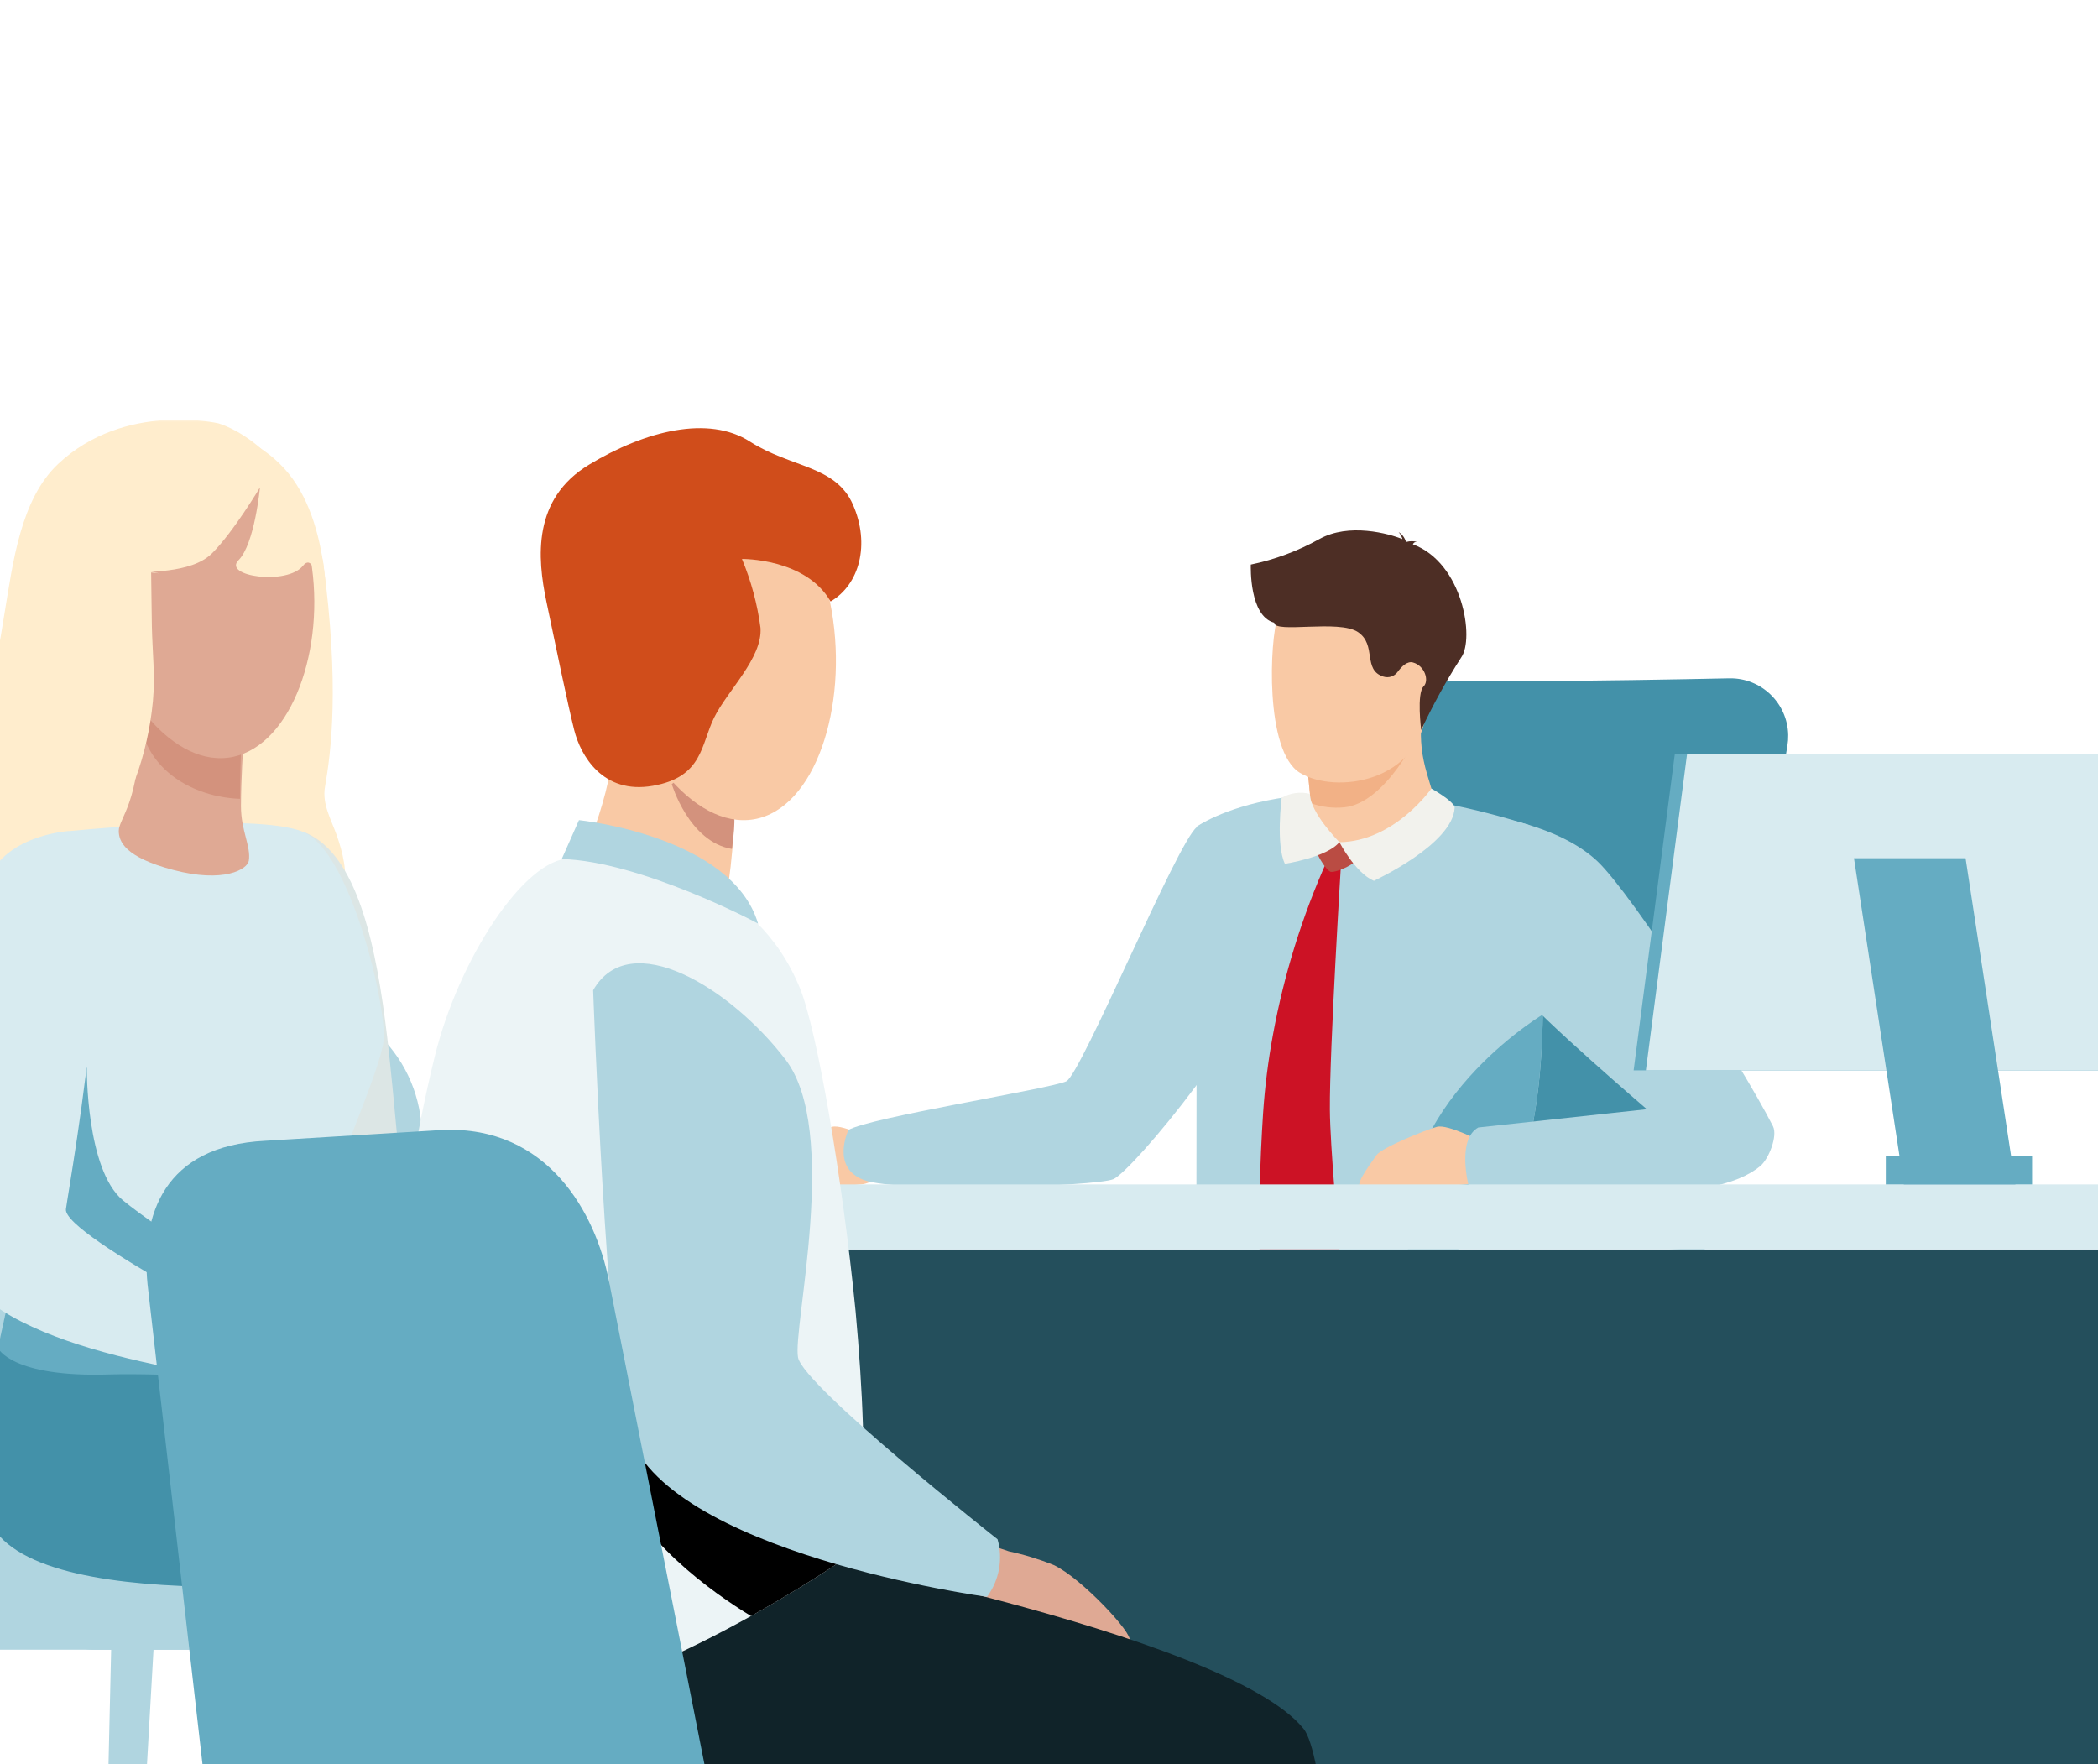
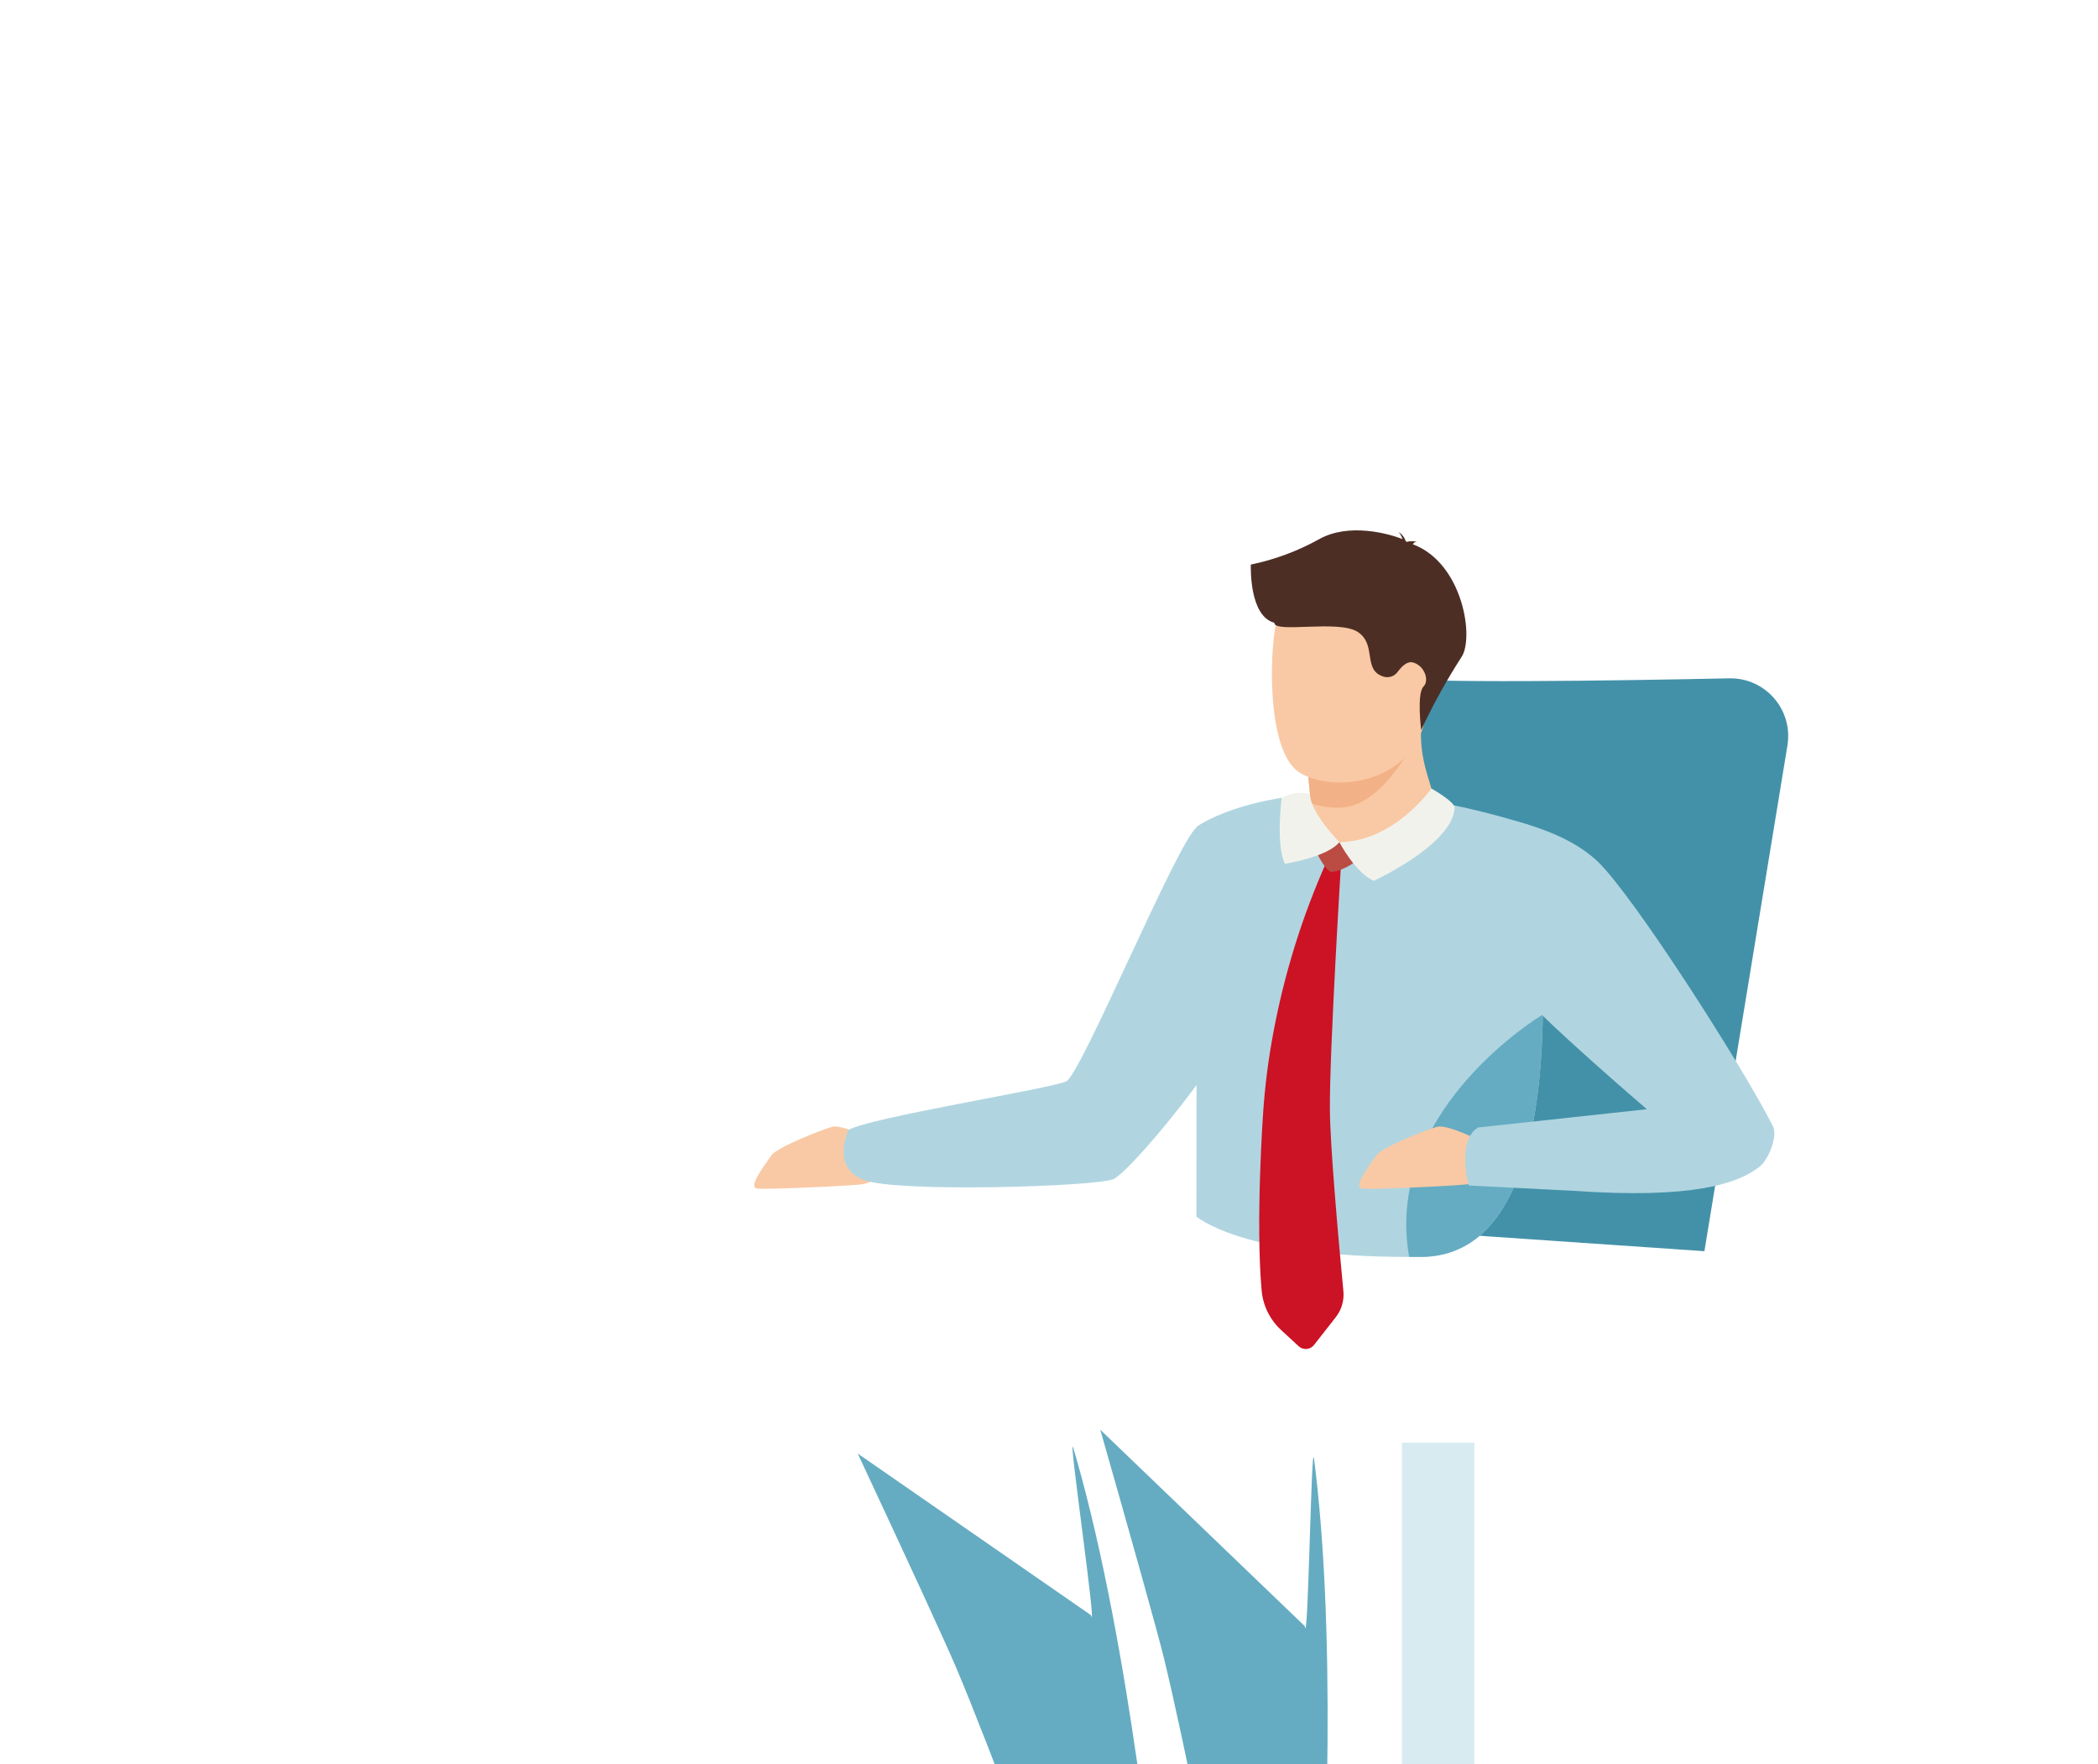
<svg xmlns="http://www.w3.org/2000/svg" xmlns:xlink="http://www.w3.org/1999/xlink" width="440px" height="370px" viewBox="0 0 440 370" version="1.1">
  <title>transmettre-de-son-vivant</title>
  <defs>
-     <polygon id="path-1" points="0 426.48 511.823 426.48 511.823 0 0 0" />
-   </defs>
+     </defs>
  <g id="transmettre-de-son-vivant" stroke="none" stroke-width="1" fill="none" fill-rule="evenodd">
    <g id="Group-95" transform="translate(-37, 88)">
      <polygon id="Fill-1" fill="#D8EBF0" points="331.023 322.954 346.198 322.954 346.198 214.56 331.023 214.56" />
      <g id="Group-94">
        <path d="M289.339,167.209 C289.339,167.209 318.681,51.887 327.077,53.949 C333.174,55.433 376.49,54.75 399.676,54.261 C406.369,54.132 411.898,59.452 412.028,66.144 C412.042,66.879 411.989,67.613 411.87,68.338 L394.455,174.404 L289.339,167.209 Z" id="Fill-4" fill="#4391A9" />
        <path d="M216.888,216.844 C227.079,238.665 235.431,256.748 237.656,262.044 C244.45,278.065 259.359,318.414 259.359,318.414 C259.359,318.414 267.962,322.242 279.533,314.899 C279.533,314.899 274.282,258.202 262.681,217.675 C262.489,217.022 262.281,216.354 262.088,215.687 C260.827,211.37 267.31,255.858 265.767,250.711 L216.888,216.844 Z" id="Fill-8" fill="#65ACC2" />
        <path d="M267.755,211.845 C274.356,235.001 279.741,254.167 281.106,259.76 C285.259,276.656 293.582,318.874 293.582,318.874 C293.582,318.874 301.458,324.022 314.053,318.607 C314.053,318.607 317.865,261.792 312.836,219.945 L312.569,217.883 C312.006,213.432 311.353,258.38 310.641,253.04 L267.755,211.845 Z" id="Fill-12" fill="#65ACC2" />
        <path d="M221.22,151.588 C221.22,151.588 213.803,147.687 211.504,148.324 C209.204,148.962 199.977,152.641 198.82,154.258 C197.01,156.869 193.777,161.052 195.853,161.275 C197.93,161.497 216.087,160.696 218.105,160.325 C220.122,159.955 224.899,157.522 221.22,151.588" id="Fill-14" fill="#F9C9A5" />
        <path d="M288.003,85.353 L287.914,167.134 C287.914,167.134 297.557,175.664 332.536,175.605 L335.207,175.605 C355.248,175.353 360.231,148.903 360.558,124.768 C360.642,111.473 359.7,98.191 357.74,85.041 C309.44,69.836 288.003,85.353 288.003,85.353" id="Fill-16" fill="#B0D5E0" />
        <path d="M218.282,159.51 C225.462,162.136 266.657,160.86 270.484,159.302 C272.442,158.501 280.2,149.986 287.84,139.721 C295.079,130.005 302.229,118.701 304.291,110.868 C306.81,101.103 306.177,90.791 302.481,81.407 C302.481,81.407 292.097,82.387 288.003,85.472 C283.909,88.558 263.779,137.229 260.634,138.772 C257.489,140.314 219.098,146.396 214.9,149.007 C214.959,149.037 211.102,156.899 218.282,159.51" id="Fill-18" fill="#B0D5E0" />
        <path d="M311.916,80.443 L312.153,82.98 C312.153,82.98 312.153,90.975 322.077,91.228 C332.002,91.48 338.944,86.555 338.113,80.458 C336.793,75.8 335.532,72.64 335.146,68.724 C334.98,67.137 334.95,65.539 335.058,63.947 L316.099,65.312 L310.611,66.795 L311.916,80.443 Z" id="Fill-20" fill="#F9C9A5" />
        <path d="M310.567,66.736 L311.916,80.443 C314.142,81.249 316.519,81.548 318.873,81.318 C327.567,80.517 334.909,65.712 335.014,63.947 L310.567,66.736 Z" id="Fill-22" fill="#F2B186" />
        <path d="M309.602,74.064 C317.019,78.603 334.82,76.156 336.185,60.713 C337.55,45.271 341.733,35.287 326.038,32.943 C310.344,30.6 306.754,36.192 305.003,41.221 C303.253,46.25 302.244,69.54 309.602,74.064" id="Fill-24" fill="#F9C9A5" />
        <path d="M332.536,175.605 L335.206,175.605 C355.247,175.353 360.232,148.903 360.558,124.768 C358.259,126.162 327.196,145.833 332.536,175.605" id="Fill-26" fill="#65ACC2" />
        <path d="M348.082,151.588 C348.082,151.588 340.665,147.687 338.351,148.324 C336.037,148.962 326.839,152.641 325.682,154.258 C323.872,156.869 320.639,161.052 322.715,161.275 C324.792,161.497 342.964,160.696 344.967,160.325 C346.969,159.955 351.761,157.522 348.082,151.588" id="Fill-28" fill="#F9C9A5" />
        <path d="M348.958,83.024 C348.958,83.024 363.911,84.923 372.04,92.651 C379.457,99.683 402.243,135.241 408.829,148.191 C409.868,150.253 407.924,155.133 406.129,156.587 C401.679,160.236 391.977,163.485 367.145,161.75 L344.997,160.622 C344.997,160.622 342.475,150.95 347.044,148.458 L382.38,144.631 C382.38,144.631 360.128,125.569 355.678,119.902 C351.228,114.235 348.958,83.024 348.958,83.024" id="Fill-30" fill="#B0D5E0" />
        <path d="M333.307,26.149 C333.346,26.117 333.376,26.076 333.396,26.03 C333.574,25.615 334.197,25.645 334.197,25.645 C333.467,25.456 332.702,25.456 331.972,25.645 C331.972,25.645 331.972,25.556 331.809,25.481 C331.552,24.694 331.027,24.022 330.325,23.583 C330.692,24.017 330.964,24.522 331.126,25.066 C328.338,23.924 319.897,21.58 313.681,25.066 C309.192,27.561 304.35,29.361 299.322,30.406 C299.322,30.926 298.995,41.221 304.247,42.6 C304.247,44.914 317.79,41.873 321.796,44.558 C325.801,47.243 322.715,52.524 327.151,53.904 C328.251,54.247 329.447,53.847 330.118,52.91 C331.023,51.679 332.18,50.611 333.337,50.937 C335.829,51.619 336.778,54.764 335.562,55.951 C334.078,57.434 335.057,65.104 335.057,65.104 C337.508,59.846 340.313,54.761 343.454,49.884 C346.257,45.953 343.854,30.08 333.307,26.149" id="Fill-32" fill="#4D2E25" />
        <path d="M301.592,182.621 C301.87,185.809 303.33,188.777 305.686,190.943 L309.38,194.355 C310.282,195.165 311.67,195.091 312.48,194.19 C312.506,194.161 312.531,194.132 312.555,194.103 L317.123,188.273 C318.354,186.717 318.934,184.744 318.74,182.769 C318.31,178.319 317.524,169.893 316.886,161.705 C316.367,155.074 315.937,148.636 315.907,144.719 C315.818,132.199 318.295,92.31 318.295,92.31 L315.329,92.458 C310.093,104.149 306.278,116.426 303.966,129.025 C302.962,134.454 302.273,139.937 301.903,145.446 C301.903,145.446 300.301,168.232 301.592,182.621" id="Fill-34" fill="#CC1225" />
        <path d="M322.078,89.7 L313.741,87.697 C313.051,87.791 312.568,88.427 312.663,89.118 C312.666,89.138 312.669,89.159 312.673,89.18 C312.673,90.531 315.017,94.505 316.055,94.832 C317.094,95.159 324.051,92.444 322.078,89.7" id="Fill-36" fill="#BA4C43" />
        <path d="M342.075,81.407 C342.075,80.102 337.195,77.372 337.195,77.372 C337.195,77.372 329.524,88.453 317.909,88.631 C317.909,88.631 321.233,95.069 325.134,96.731 C325.118,96.716 341.688,89.121 342.075,81.407" id="Fill-38" fill="#F2F2ED" />
        <path d="M317.895,88.617 C317.895,88.617 311.739,82.43 311.724,78.484 C309.713,77.992 307.589,78.288 305.79,79.316 C305.79,79.316 304.544,89.21 306.473,93.156 C306.487,93.156 315.358,91.791 317.895,88.617" id="Fill-40" fill="#F2F2ED" />
        <mask id="mask-2" fill="white">
          <use xlink:href="#path-1" />
        </mask>
        <g id="Clip-43" />
        <polygon id="Fill-42" fill="#244F5C" mask="url(#mask-2)" points="171.461 284.444 504.357 284.444 504.357 174.032 171.461 174.032" />
        <polygon id="Fill-44" fill="#D8EBF0" mask="url(#mask-2)" points="162.832 338.025 178.912 338.025 178.912 174.032 162.832 174.032" />
        <polygon id="Fill-46" fill="#D8EBF0" mask="url(#mask-2)" points="162.832 174.033 508.857 174.033 508.857 160.4 162.832 160.4" />
        <polygon id="Fill-47" fill="#65ACC2" mask="url(#mask-2)" points="379.612 136.487 480.07 136.487 488.703 70.163 388.246 70.163" />
-         <polygon id="Fill-48" fill="#D8EBF0" mask="url(#mask-2)" points="382.179 136.487 482.637 136.487 491.27 70.163 390.813 70.163" />
        <polygon id="Fill-49" fill="#65ACC2" mask="url(#mask-2)" points="436.279 160.4 459.687 160.4 449.229 91.984 425.821 91.984" />
        <polygon id="Fill-50" fill="#65ACC2" mask="url(#mask-2)" points="432.498 160.4 463.175 160.4 463.175 154.496 432.498 154.496" />
        <path d="M82.793,0.785 C82.793,0.785 99.216,5.148 104.772,29.846 C108.261,55.9 106.431,69.724 105.155,77.055 C104.538,80.597 106.433,83.842 107.558,86.999 C108.923,90.83 109.926,94.973 109.132,99.084 C108.451,102.605 106.521,105.707 104.284,108.37 C97.96,115.9 89.242,120.516 81.14,125.392 C75.296,128.909 69.141,132.324 62.897,134.959 C62.896,134.959 8.541,157.893 4.081,128.455 C0.695,106.103 8.165,83.637 25.637,70.519 C30.512,66.859 32.981,63.329 34.699,57.209 C36.227,51.763 37.036,46.096 37.969,40.506 C39.715,30.045 41.297,16.735 49.176,9.313 C63.13,-3.831 82.793,0.785 82.793,0.785" id="Fill-51" fill="#FFEDCD" mask="url(#mask-2)" />
        <path d="M59.479,389.537 L59.285,389.537 C58.164,389.484 57.296,388.538 57.34,387.418 L60.451,251.778 L69.609,250.689 L61.832,387.437 C61.77,388.66 60.728,389.6 59.506,389.539 C59.497,389.538 59.488,389.538 59.479,389.537" id="Fill-52" fill="#B0D5E0" mask="url(#mask-2)" />
        <path d="M3.4545376e-05,243.3 L3.4545376e-05,150.378 C-0.054,134.077 13.117,120.819 29.418,120.765 C29.425,120.765 29.431,120.765 29.438,120.765 L96.033,120.765 C112.334,120.808 125.514,134.057 125.471,150.358 C125.471,150.365 125.471,150.372 125.471,150.378 L125.471,246.878 L3.4545376e-05,243.3 Z" id="Fill-54" fill="#B0D5E0" mask="url(#mask-2)" />
        <path d="M0,243.3 L137.39,243.3 L137.39,257.98 L14.68,257.98 C6.572,257.98 0,251.408 0,243.3 Z" id="Fill-55" fill="#B0D5E0" mask="url(#mask-2)" />
        <path d="M56.348,243.3 L152.011,243.3 C156.06,243.3 159.342,246.582 159.342,250.63 L159.342,250.65 C159.342,254.698 156.06,257.98 152.011,257.98 L56.348,257.98 C52.3,257.98 49.018,254.698 49.018,250.65 L49.018,250.63 C49.018,246.582 52.3,243.3 56.348,243.3" id="Fill-56" fill="#B0D5E0" mask="url(#mask-2)" />
        <path d="M100.505,86.408 C100.505,86.408 94.925,91.152 93.719,103.441 C92.805,112.774 99.28,185.241 104.141,190.938 C117.868,207.134 135.037,200.29 141.784,202.74 L148.123,197.043 C148.123,197.043 125.801,180.574 124.11,175.188 C117.557,154.578 121.621,94.224 100.505,86.408" id="Fill-57" fill="#DCE6E5" mask="url(#mask-2)" />
        <path d="M69.039,194.885 C69.039,194.885 139.037,209.118 153.561,222.631 C168.086,236.145 179.946,335.736 179.946,335.736 C177.671,338.089 176.058,341.355 171.547,344.272 C168.669,346.216 162.214,344.661 162.214,344.661 C162.214,344.661 137.306,282.11 137.053,267.819 C136.801,253.527 143.431,240.967 137.423,239.547 C131.415,238.128 60.037,246.119 52.201,223.565 C44.365,201.01 57.373,182.46 57.373,182.46 L69.039,194.885 Z" id="Fill-60" fill="#4391A9" mask="url(#mask-2)" />
-         <path d="M37.838,217.556 C44.324,221.969 51.966,224.369 59.809,224.459 C80.225,225.197 105.736,222.748 110.752,218.024 C112.148,216.404 112.902,214.328 112.872,212.19 C113.416,204.412 109.663,191.463 107.155,180.788 C105.522,173.846 104.414,167.858 105.327,164.786 C108.088,155.472 116.702,136.476 117.46,130.234 C118.219,123.993 110.752,90.549 100.447,86.409 C90.142,82.266 50.399,86.409 50.399,86.409 C34.844,89.558 34.202,122.671 39.374,150.845 C39.491,151.583 39.627,152.304 39.782,153.023 C45.421,181.625 27.222,210.459 37.838,217.556" id="Fill-61" fill="#D8EBF0" mask="url(#mask-2)" />
+         <path d="M37.838,217.556 C44.324,221.969 51.966,224.369 59.809,224.459 C112.148,216.404 112.902,214.328 112.872,212.19 C113.416,204.412 109.663,191.463 107.155,180.788 C105.522,173.846 104.414,167.858 105.327,164.786 C108.088,155.472 116.702,136.476 117.46,130.234 C118.219,123.993 110.752,90.549 100.447,86.409 C90.142,82.266 50.399,86.409 50.399,86.409 C34.844,89.558 34.202,122.671 39.374,150.845 C39.491,151.583 39.627,152.304 39.782,153.023 C45.421,181.625 27.222,210.459 37.838,217.556" id="Fill-61" fill="#D8EBF0" mask="url(#mask-2)" />
        <path d="M89.189,92.494 C88.917,94.322 83.939,97.258 73.303,94.438 C63.134,91.755 61.909,88.43 61.909,86.253 C61.909,83.666 66.343,80.167 66.284,64.223 L67.49,64.456 L88.022,68.52 C88.022,68.52 87.556,74.975 87.536,81.061 C87.536,86.214 89.656,89.48 89.189,92.494" id="Fill-62" fill="#DFA994" mask="url(#mask-2)" />
        <path d="M87.842,62.165 C87.842,62.165 87.361,71.106 87.341,79.535 C75.509,79.104 63.85,71.008 66.666,56.537 L87.842,62.165 Z" id="Fill-63" fill="#D3927D" mask="url(#mask-2)" />
        <path d="M38.421,214.212 C42.31,216.759 48.473,224.051 59.906,224.459 C78.747,220.162 100.194,215.165 112.968,212.19 C113.513,204.412 109.76,191.463 107.252,180.788 C92.377,185.319 70.309,169.841 62.784,163.736 C55.007,157.3 55.201,135.892 55.201,135.892 L39.471,150.845 C39.588,151.584 39.724,152.303 39.879,153.022 C45.421,181.624 27.766,207.096 38.421,214.212" id="Fill-65" fill="#65ACC2" mask="url(#mask-2)" />
        <path d="M60.004,200.251 C82.384,199.63 149.27,204.957 162.123,214.639 C177.931,226.578 132.763,355.51 132.763,355.51 C130.463,355.752 128.152,355.863 125.841,355.841 C118.666,355.024 115.749,352.827 115.749,352.827 C115.749,352.827 115.924,276.997 121.213,262.433 C126.074,249.017 128.991,244.273 122.963,243.456 C116.935,242.639 40.58,252.399 34.222,229.358 C29.244,211.374 36.594,194.73 36.594,194.73 C36.594,194.73 39.335,200.933 60.004,200.251" id="Fill-67" fill="#4391A9" mask="url(#mask-2)" />
        <path d="M50.457,86.408 C50.457,86.408 34.902,87.73 33.677,100.019 C32.763,109.352 25.9,175.577 30.877,181.333 C44.585,197.529 90.297,200.971 96.986,203.421 L98.93,195.76 C98.93,195.76 50.088,171.183 50.826,165.583 C51.565,159.983 65.37,84.269 50.457,86.408" id="Fill-68" fill="#D8EBF0" mask="url(#mask-2)" />
        <path d="M89.416,195.429 C89.416,195.429 103.318,191.541 106.624,192.416 C109.929,193.291 121.284,200.933 119.69,202.876 C118.096,204.821 108.024,201.651 103.493,202.255 C98.963,202.857 95.346,205.151 92.021,204.666 C89.718,204.268 87.454,203.668 85.255,202.876 L89.416,195.429 Z" id="Fill-69" fill="#FFB27D" mask="url(#mask-2)" />
        <path d="M89.416,195.429 C92.5,193.894 95.425,192.059 98.146,189.946 C98.345,189.736 98.678,189.726 98.888,189.924 C98.925,189.959 98.957,190 98.982,190.043 C99.507,190.861 99.993,192.435 97.602,193.933 C95.116,195.328 92.235,195.856 89.416,195.429" id="Fill-70" fill="#FFB27D" mask="url(#mask-2)" />
        <path d="M138.123,197.043 C138.123,197.043 152.55,197.84 155.389,199.785 C158.228,201.729 166.511,212.501 164.333,213.92 C162.156,215.34 153.775,209.001 149.225,208.087 C144.676,207.173 140.573,208.184 137.559,206.648 C135.497,205.539 133.544,204.236 131.726,202.759 L138.123,197.043 Z" id="Fill-71" fill="#FFB27D" mask="url(#mask-2)" />
        <path d="M164.528,235.931 C166.647,235.931 265.072,254.403 281.346,274.546 C289.474,284.618 290.679,393.601 290.679,393.601 C290.679,393.601 280.627,406.064 258.889,398.831 C258.889,398.831 242.964,326.558 244.15,302.448 C244.461,295.76 176.894,301.476 164.528,298.268 C152.162,295.06 122.004,268.091 128.654,254.986 C135.304,241.881 164.528,235.931 164.528,235.931" id="Fill-73" fill="#244F5C" mask="url(#mask-2)" />
        <path d="M235.828,230.389 C239.568,233.544 243.906,235.911 248.583,237.35 C251.783,238.033 254.918,238.99 257.955,240.208 C263.788,242.891 274.891,254.869 273.86,256.055 C270.555,259.944 257.236,249.93 254.689,250.63 C252.141,251.33 258.869,257.105 256.205,258.68 C254.805,259.496 252.18,254.499 249.73,253.799 C246.405,252.847 244.208,247.83 243.217,247.5 C241.272,246.819 233.184,239.586 233.184,239.586 L235.828,230.389 Z" id="Fill-74" fill="#DFA994" mask="url(#mask-2)" />
        <path d="M193.577,235.931 C195.696,235.931 294.101,254.403 310.376,274.546 C318.523,284.618 319.728,400.931 319.728,400.931 C319.728,400.931 309.656,413.394 287.938,406.161 C287.938,406.161 271.994,326.617 273.18,302.507 C273.51,295.818 205.943,301.534 193.577,298.326 C181.211,295.118 150.917,268.091 157.645,254.986 C164.372,241.881 193.577,235.931 193.577,235.931" id="Fill-76" fill="#102329" mask="url(#mask-2)" />
        <path d="M187.413,116.254 C180.284,115.527 173.26,114.001 166.472,111.704 C158.461,109.099 152.006,105.307 156.167,97.977 C160.056,91.21 166.219,76.122 165.889,63.62 L180.822,75.655 L190.952,83.822 C190.813,88.253 190.43,92.674 189.805,97.063 C189.591,98.619 189.357,100.271 189.085,102.041 C188.849,103.48 189.511,104.919 190.757,105.677 L190.971,105.813 C193.63,107.455 194.453,110.942 192.81,113.6 C191.669,115.447 189.572,116.478 187.413,116.254" id="Fill-77" fill="#F9C9A5" mask="url(#mask-2)" />
        <path d="M190.874,81.839 C190.874,81.839 191.399,83.569 190.505,90.044 C181.463,88.567 177.886,76.434 177.886,76.434 C179.363,75.539 177.302,75.248 180.744,75.714 L190.874,81.839 Z" id="Fill-78" fill="#D3927D" mask="url(#mask-2)" />
        <path d="M217.531,229.339 C216.948,234.356 215.878,237.758 214.226,238.867 C209.054,242.327 202.17,246.644 194.51,250.923 C167.288,266.089 130.092,280.729 122.568,255.102 C113.662,225.004 119.515,168.481 128.226,133.385 C133.203,113.162 147.028,92.046 156.497,92.046 C172.48,92.046 195.385,96.305 204.776,119.269 C208.373,128.135 213.662,158.894 216.442,187.049 C217.959,203.713 218.639,219.578 217.531,229.339" id="Fill-79" fill="#ECF4F6" mask="url(#mask-2)" />
        <path d="M154.806,92.163 L158.423,83.998 C158.423,83.998 190.544,87.263 195.988,105.716 C196.066,105.657 171.236,92.552 154.806,92.163" id="Fill-80" fill="#B0D5E0" mask="url(#mask-2)" />
        <path d="M217.531,229.339 C216.948,234.356 215.878,237.758 214.226,238.867 C209.054,242.327 202.17,246.644 194.51,250.923 C186.499,246.061 170.069,234.453 166.238,220.764 C161.222,202.895 164.741,180.886 164.741,180.886 L217.531,229.339 Z" id="Fill-81" fill="#000000" mask="url(#mask-2)" />
        <path d="M161.397,119.677 C161.397,119.677 164.177,196.558 168.552,211.762 C175.999,237.68 243.994,246.898 243.994,246.898 C246.566,243.435 247.385,238.974 246.211,234.822 C246.211,234.822 205.573,202.78 204.368,196.694 C203.162,190.607 213.234,149.25 201.743,134.22 C190.252,119.191 169.097,106.183 161.397,119.677" id="Fill-82" fill="#B0D5E0" mask="url(#mask-2)" />
        <path d="M79.617,283.296 L67.951,181.411 C66.492,166.731 71.412,152.323 92.586,151.253 L129.84,148.978 C151.948,148.064 161.923,166.478 164.703,180.613 L186.83,292.59 L79.617,283.296 Z" id="Fill-86" fill="#65ACC2" mask="url(#mask-2)" />
        <path d="M211.426,40.112 C214.906,60.315 207.907,81.624 195.132,83.823 C182.358,86.019 168.669,68.267 165.189,48.066 C161.708,27.863 169.797,12.852 182.571,10.655 C195.346,8.459 207.965,19.91 211.426,40.112" id="Fill-89" fill="#F9C9A5" mask="url(#mask-2)" />
        <path d="M192.604,29.224 C194.534,33.846 195.841,38.704 196.493,43.671 C196.94,49.99 189.571,56.815 186.771,62.492 C183.971,68.17 184.438,74.956 173.919,76.803 C163.399,78.65 158.772,70.445 157.43,65.137 C156.089,59.829 153.541,47.443 151.597,38.188 C149.653,28.932 148.661,16.624 160.541,9.45 C172.421,2.275 185.624,-0.933 194.276,4.608 C202.929,10.15 212.281,9.566 215.898,17.869 C219.514,26.171 217.259,34.61 211.192,38.149 C206.001,29.049 192.604,29.224 192.604,29.224" id="Fill-90" fill="#D04D1B" mask="url(#mask-2)" />
        <path d="M102.424,30.977 C104.997,49.871 97.333,69.36 84.809,70.909 C72.286,72.458 59.638,55.471 57.066,36.628 C54.493,17.785 62.979,4.134 75.502,2.585 C88.025,1.036 99.869,12.1 102.424,30.977" id="Fill-91" fill="#DFA994" mask="url(#mask-2)" />
        <path d="M71.251,2.324 C70.52,2.324 60.908,6.085 56.312,15.905 C51.714,25.725 56.312,39.098 56.312,39.098 C56.312,39.098 61.263,33.116 64.216,32.385 C67.171,31.653 76.996,32.516 81.489,28.024 C85.98,23.532 91.518,14.233 91.518,14.233 C91.518,14.233 90.421,26.091 87.026,29.486 C83.631,32.882 97.262,34.815 100.555,30.636 C103.845,26.457 105.413,43.695 105.413,43.695 C105.413,43.695 107.085,21.547 96.533,10.159 C85.98,-1.228 71.251,2.324 71.251,2.324" id="Fill-92" fill="#FFEDCD" mask="url(#mask-2)" />
        <path d="M68.695,32.057 C68.773,35.841 68.769,39.627 68.851,43.411 C68.967,48.683 69.565,53.81 69.064,59.104 C68.538,64.674 67.298,70.177 65.366,75.428 C57.249,71.545 49.355,67.223 41.362,63.095 C40.1,62.442 38.837,61.79 37.574,61.138 L53.135,28.563 L70.393,32.254" id="Fill-93" fill="#FFEDCD" mask="url(#mask-2)" />
      </g>
    </g>
  </g>
</svg>